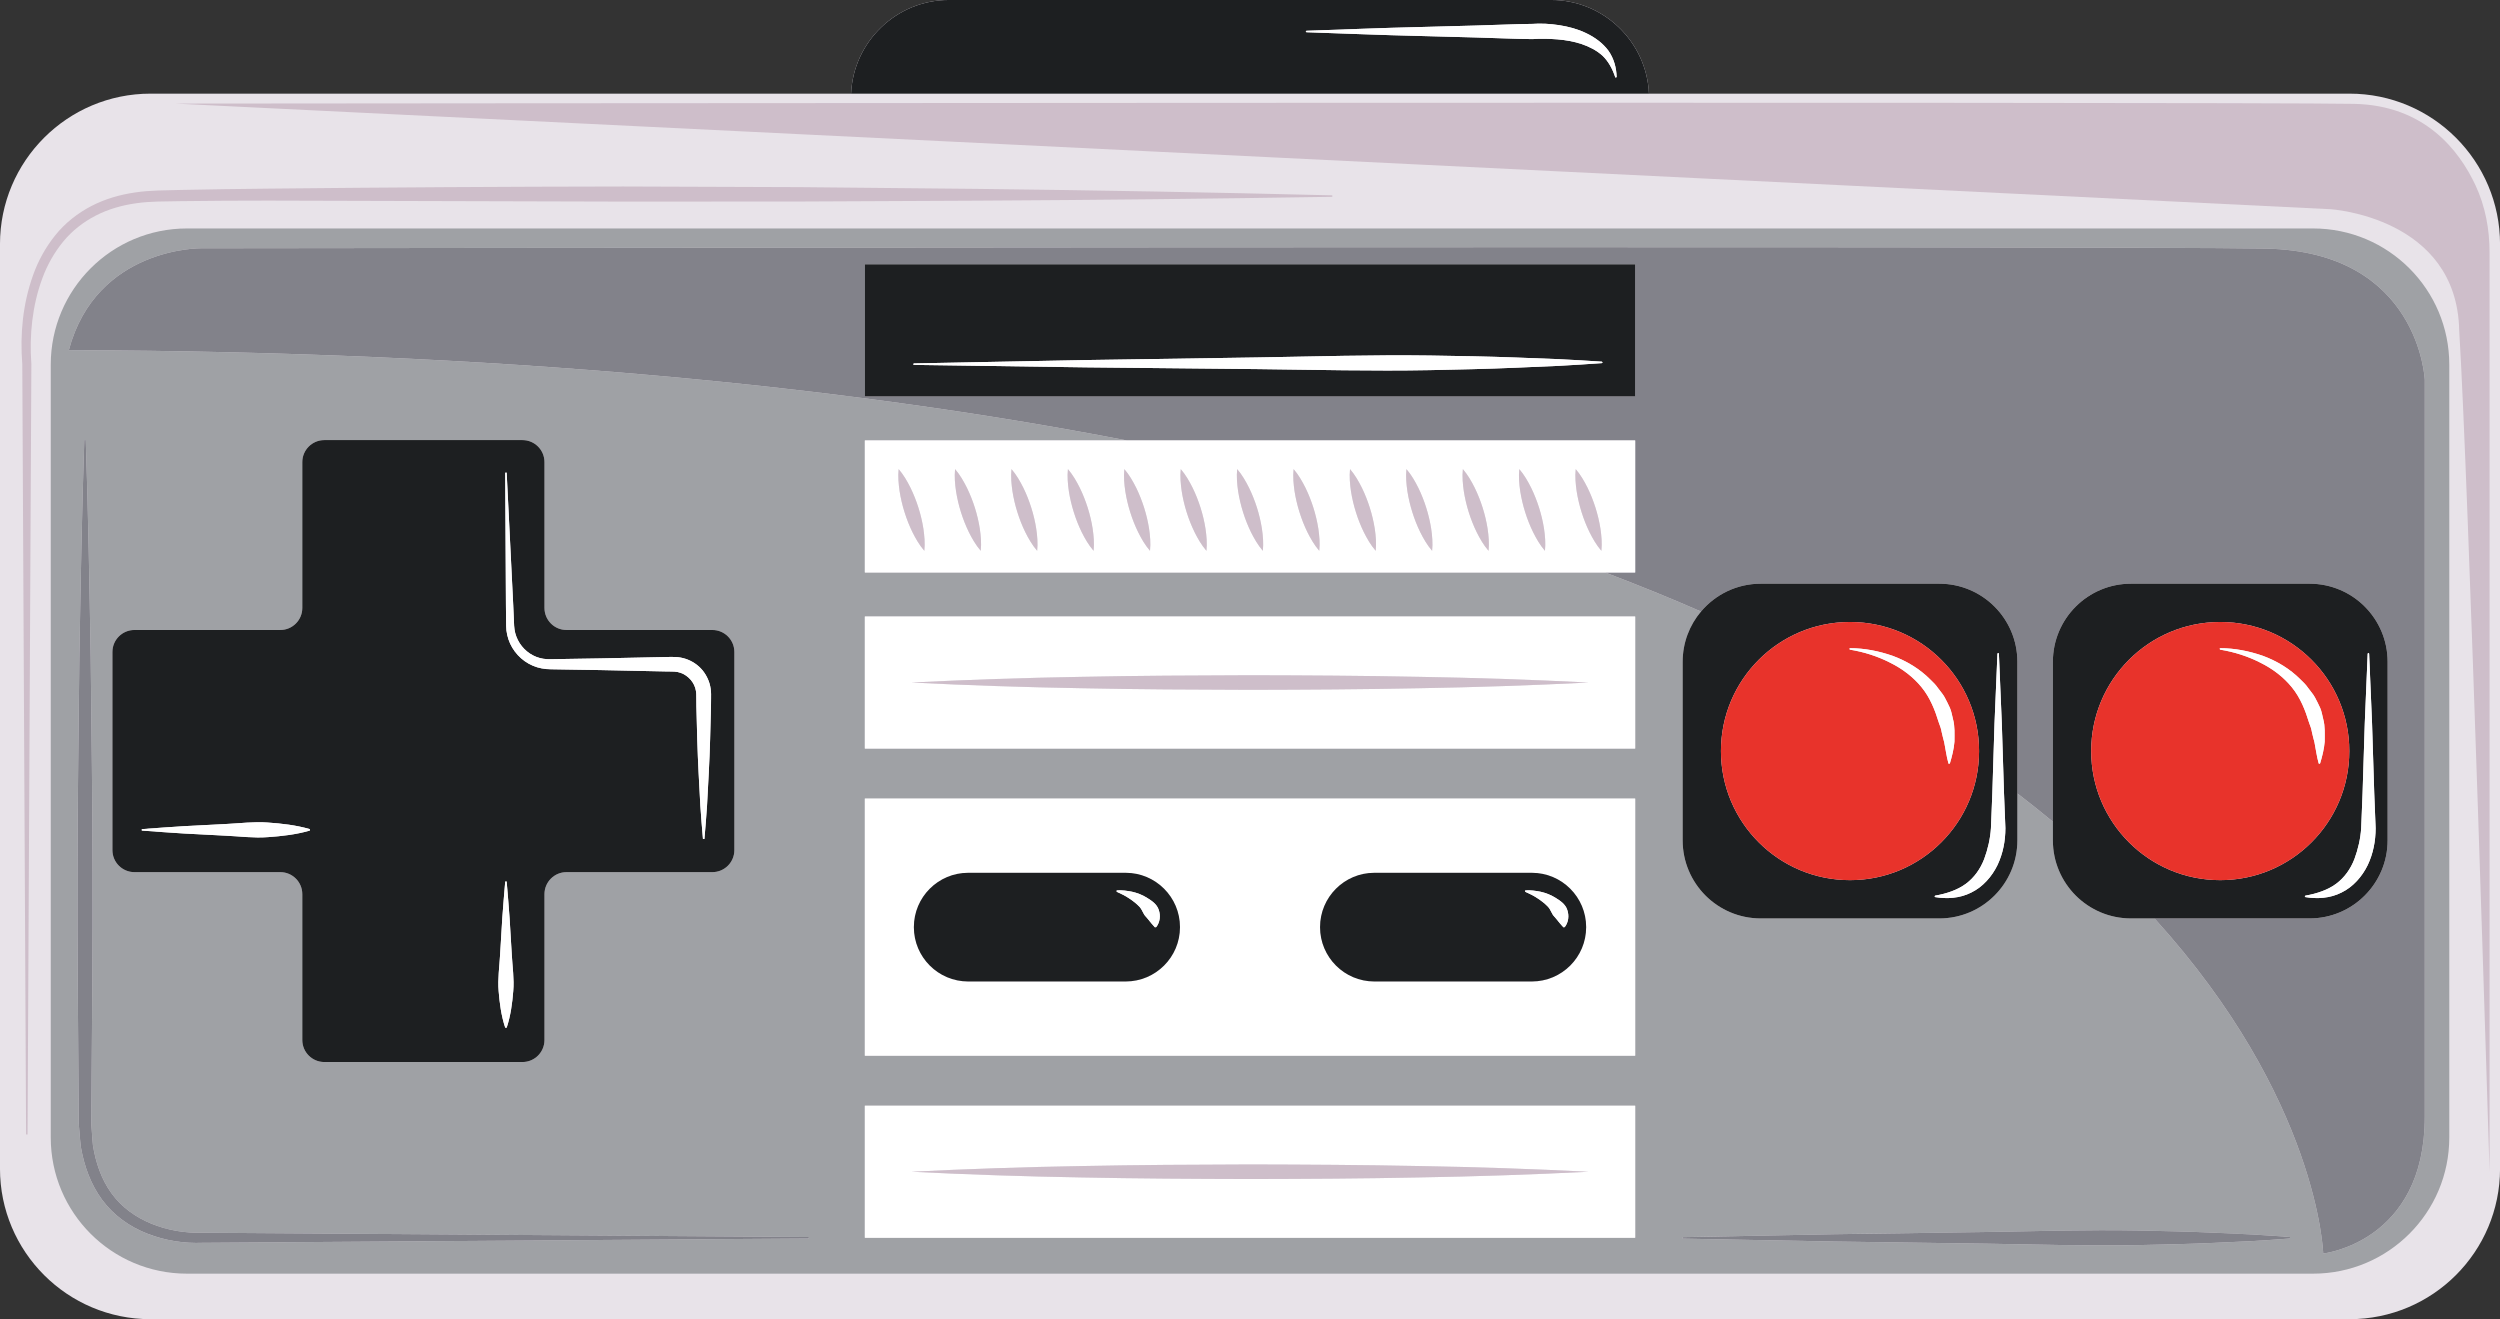
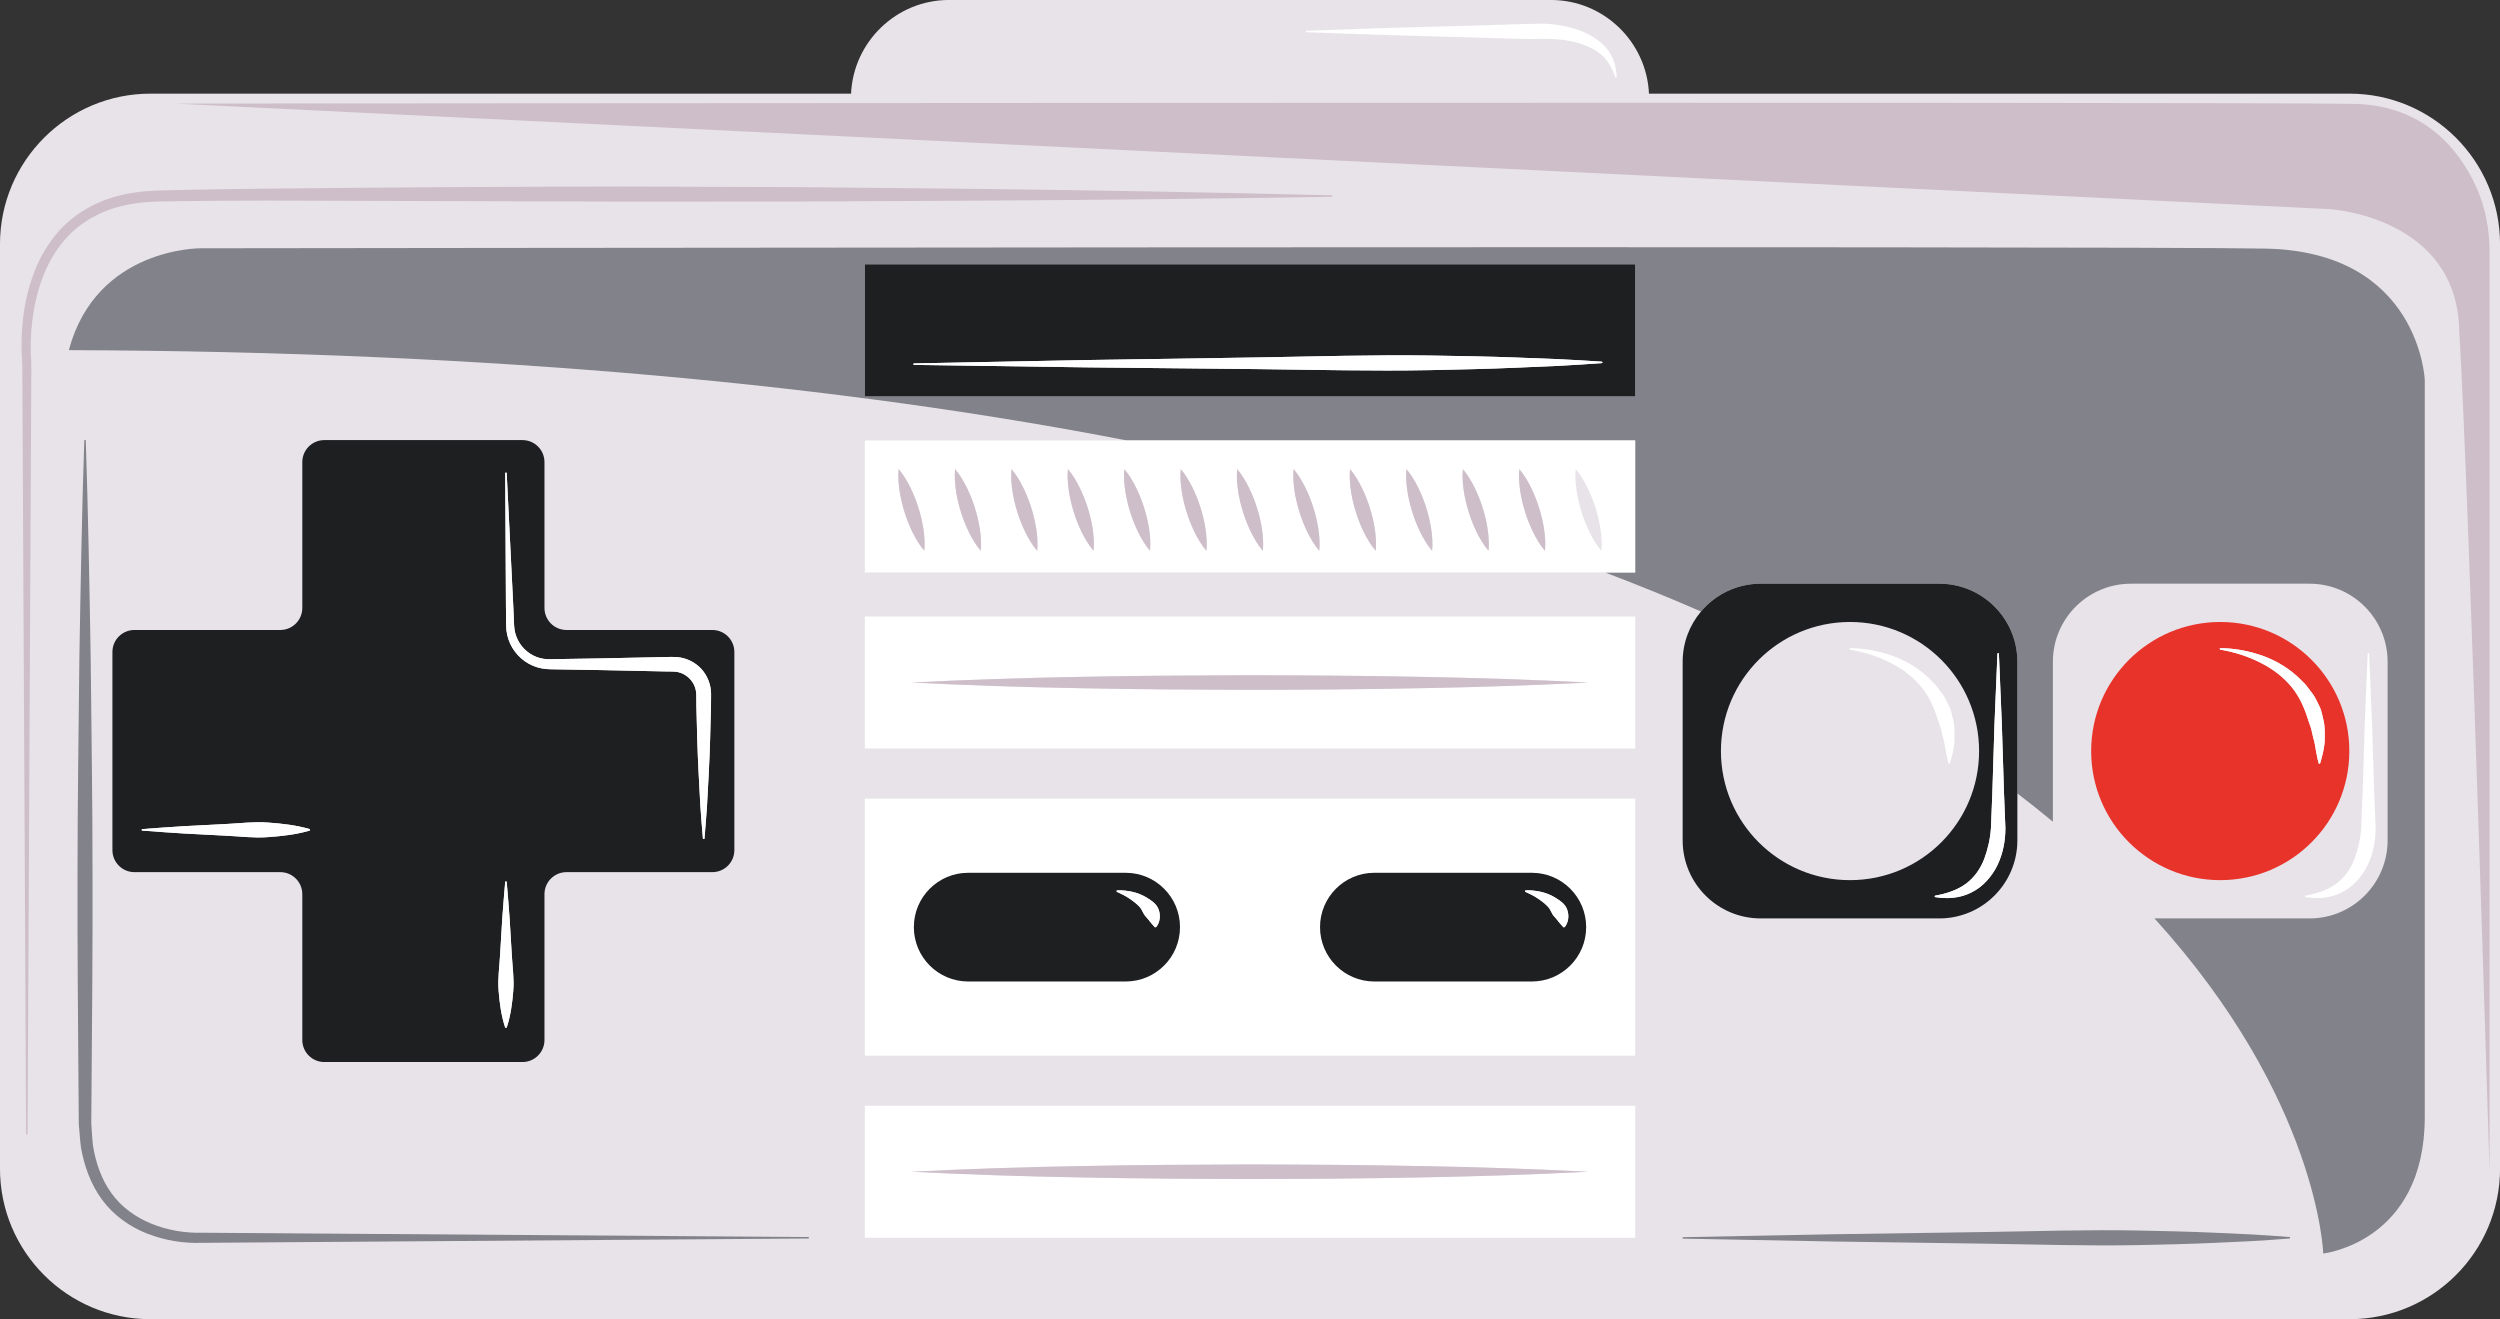
<svg xmlns="http://www.w3.org/2000/svg" height="901.5" preserveAspectRatio="xMidYMid meet" version="1.0" viewBox="206.4 609.9 1708.5 901.5" width="1708.5" zoomAndPan="magnify">
  <rect x="206.4" y="609.9" width="1708.5" height="901.5" fill="#333333" stroke="none" />
  <g>
    <g id="change1_1">
      <path d="M 1812.039 673.898 L 1333.301 673.898 C 1331.711 638.441 1302.289 609.891 1266.449 609.891 L 854.867 609.891 C 819.023 609.891 789.605 638.441 788.02 673.898 L 309.281 673.898 C 252.453 673.898 206.387 719.969 206.387 776.801 L 206.387 1408.531 C 206.387 1465.359 252.453 1511.43 309.281 1511.43 L 1812.039 1511.43 C 1868.871 1511.43 1914.93 1465.359 1914.93 1408.531 L 1914.93 776.801 C 1914.93 719.969 1868.871 673.898 1812.039 673.898" fill="#e8e3e9" />
    </g>
    <g id="change2_1">
-       <path d="M 1310.73 662.98 L 1310.238 662.641 L 1310.23 662.602 C 1308.32 656.879 1305.578 651.84 1301.59 648 C 1297.469 644.301 1292.551 641.789 1287.309 640.012 C 1282.059 638.25 1276.469 637.27 1270.809 636.809 C 1265.219 636.359 1259.289 636.23 1253.922 636.602 L 1253.719 636.609 L 1253.449 636.621 C 1240.602 636.48 1227.738 635.828 1214.891 635.5 L 1176.328 634.469 C 1150.629 633.898 1124.922 632.77 1099.219 631.93 L 1098.73 631.41 L 1099.219 630.93 C 1124.922 630.09 1150.629 628.961 1176.328 628.391 L 1214.891 627.359 C 1227.738 627.031 1240.602 626.379 1253.449 626.23 L 1252.98 626.262 C 1259.578 625.789 1265.699 626.129 1272.012 627.109 C 1278.25 628.102 1284.488 629.699 1290.34 632.539 C 1296.16 635.309 1301.672 639.25 1305.59 644.539 C 1309.41 649.961 1311.07 656.371 1311.211 662.469 Z M 1266.449 609.891 L 854.867 609.891 C 819.023 609.891 789.605 638.441 788.02 673.898 L 1333.301 673.898 C 1331.711 638.441 1302.289 609.891 1266.449 609.891" fill="#1d1f21" />
-     </g>
+       </g>
    <g id="change3_1">
-       <path d="M 1863.488 1373.238 C 1863.488 1458.871 1794.09 1466.559 1794.09 1466.559 C 1794.09 1466.559 1791 1361.211 1678.789 1237.551 L 1662.699 1237.551 C 1633.23 1237.551 1609.34 1213.66 1609.34 1184.191 L 1609.34 1171.469 C 1601.578 1165.031 1593.512 1158.578 1585.07 1152.129 L 1585.07 1184.191 C 1585.07 1213.66 1561.18 1237.551 1531.711 1237.551 L 1409.68 1237.551 C 1380.211 1237.551 1356.328 1213.66 1356.328 1184.191 L 1356.328 1062.16 C 1356.328 1049.07 1361.059 1037.09 1368.879 1027.809 C 1348.07 1018.719 1326.25 1009.809 1303.34 1001.141 L 797.438 1001.141 L 797.438 910.891 L 976.391 910.891 C 784.133 873.59 546.723 850.109 253.445 849.191 C 272.191 778.852 343.578 779.578 343.578 779.578 C 343.578 779.578 1649.32 777.801 1754.609 779.789 C 1859.898 781.781 1863.488 869.52 1863.488 869.52 C 1863.488 869.52 1863.488 1287.602 1863.488 1373.238 Z M 1771.359 1456.289 C 1762.711 1457.059 1754.07 1457.469 1745.422 1458.078 L 1719.48 1459.281 C 1702.191 1460.078 1684.898 1460.441 1667.602 1460.809 C 1633.012 1461.469 1598.43 1460.359 1563.84 1459.828 L 1460.078 1458.359 L 1356.328 1456.379 L 1356.32 1455.391 L 1460.078 1453.371 L 1563.84 1451.852 C 1598.43 1451.301 1633.012 1450.18 1667.602 1450.828 C 1684.891 1451.18 1702.191 1451.539 1719.48 1452.328 L 1745.422 1453.52 C 1754.07 1454.121 1762.711 1454.531 1771.359 1455.289 Z M 1323.879 1121.469 L 797.438 1121.469 L 797.438 1031.219 L 1323.879 1031.219 Z M 1323.879 1331.359 L 797.438 1331.359 L 797.438 1155.648 L 1323.879 1155.648 Z M 1323.879 1455.789 L 797.438 1455.789 L 797.438 1365.539 L 1323.879 1365.539 Z M 593.539 1040.43 L 693.215 1040.43 C 701.523 1040.43 708.262 1047.16 708.262 1055.469 L 708.262 1190.879 C 708.262 1199.191 701.523 1205.922 693.215 1205.922 L 593.539 1205.922 C 585.23 1205.922 578.492 1212.66 578.492 1220.969 L 578.492 1320.641 C 578.492 1328.949 571.758 1335.691 563.449 1335.691 L 428.039 1335.691 C 419.73 1335.691 412.992 1328.949 412.992 1320.641 L 412.992 1220.969 C 412.992 1212.66 406.258 1205.922 397.949 1205.922 L 298.273 1205.922 C 289.965 1205.922 283.23 1199.191 283.23 1190.879 L 283.23 1055.469 C 283.23 1047.16 289.965 1040.43 298.273 1040.43 L 397.949 1040.43 C 406.258 1040.43 412.992 1033.691 412.992 1025.379 L 412.992 925.711 C 412.992 917.398 419.73 910.66 428.039 910.66 L 563.449 910.66 C 571.758 910.66 578.492 917.398 578.492 925.711 L 578.492 1025.379 C 578.492 1033.691 585.23 1040.43 593.539 1040.43 Z M 759.152 1456.289 L 344.867 1459.25 L 345.133 1459.238 C 331.992 1459.781 319.309 1457.719 307.172 1453.012 C 295.129 1448.352 283.977 1440.461 276.191 1429.828 C 268.355 1419.238 263.949 1406.648 261.703 1393.969 C 261.242 1390.789 261.09 1387.59 260.777 1384.398 C 260.523 1381.211 260.133 1377.961 260.219 1374.91 L 260.078 1356.352 C 259.727 1306.828 259.227 1257.309 259.383 1207.781 C 259.355 1158.262 260.184 1108.73 260.645 1059.211 C 261.488 1009.68 262.355 960.16 264.012 910.66 L 265.008 910.66 C 266.66 960.18 267.527 1009.68 268.371 1059.18 C 268.836 1108.691 269.664 1158.18 269.637 1207.68 C 269.793 1257.18 269.293 1306.68 268.938 1356.191 L 268.801 1374.75 C 268.672 1377.898 269.012 1380.82 269.199 1383.801 C 269.453 1386.77 269.535 1389.77 269.91 1392.711 C 271.816 1404.398 275.641 1415.75 282.461 1425.199 C 296.047 1444.301 321.293 1453 344.605 1452.352 L 344.867 1452.34 L 759.152 1455.289 Z M 1787.16 766.031 L 334.156 766.031 C 282.754 766.031 241.082 807.699 241.082 859.109 L 241.082 1387.25 C 241.082 1438.648 282.754 1480.32 334.156 1480.32 L 1787.16 1480.32 C 1838.57 1480.32 1880.238 1438.648 1880.238 1387.25 L 1880.238 859.109 C 1880.238 807.699 1838.57 766.031 1787.16 766.031" fill="#9fa1a5" />
-     </g>
+       </g>
    <g id="change4_1">
      <path d="M 1323.879 880.809 L 797.438 880.809 L 797.438 790.559 L 1323.879 790.559 Z M 1754.609 779.789 C 1649.32 777.801 343.578 779.578 343.578 779.578 C 343.578 779.578 272.191 778.852 253.445 849.191 C 546.723 850.109 784.133 873.59 976.391 910.891 L 1323.879 910.891 L 1323.879 1001.141 L 1303.34 1001.141 C 1326.25 1009.809 1348.07 1018.719 1368.879 1027.809 C 1378.672 1016.199 1393.301 1008.801 1409.68 1008.801 L 1531.711 1008.801 C 1561.18 1008.801 1585.07 1032.691 1585.07 1062.16 L 1585.07 1152.129 C 1593.512 1158.578 1601.578 1165.031 1609.34 1171.469 L 1609.34 1062.16 C 1609.34 1032.691 1633.23 1008.801 1662.699 1008.801 L 1784.738 1008.801 C 1814.199 1008.801 1838.09 1032.691 1838.09 1062.16 L 1838.09 1184.191 C 1838.09 1213.66 1814.199 1237.551 1784.738 1237.551 L 1678.789 1237.551 C 1791 1361.211 1794.09 1466.559 1794.09 1466.559 C 1794.09 1466.559 1863.488 1458.871 1863.488 1373.238 C 1863.488 1287.602 1863.488 869.52 1863.488 869.52 C 1863.488 869.52 1859.898 781.781 1754.609 779.789" fill="#82828a" />
    </g>
    <g id="change2_2">
      <path d="M 830.938 858.262 L 948.484 855.961 L 1066.031 854.172 C 1105.219 853.531 1144.398 852.32 1183.578 852.871 C 1203.18 853.18 1222.77 853.488 1242.359 854.23 L 1271.75 855.359 C 1281.551 855.93 1291.352 856.32 1301.148 857.059 L 1301.609 857.602 L 1301.148 858.059 C 1291.359 858.852 1281.559 859.289 1271.77 859.91 L 1242.379 861.191 C 1222.789 862.031 1203.199 862.441 1183.609 862.852 C 1144.43 863.602 1105.238 862.59 1066.051 862.148 L 948.496 860.949 L 830.938 859.262 L 830.449 858.75 Z M 797.438 880.809 L 1323.879 880.809 L 1323.879 790.559 L 797.438 790.559 L 797.438 880.809" fill="#1d1f21" />
    </g>
    <g id="change5_1">
      <path d="M 1300.781 986.328 C 1297.328 982.301 1294.871 977.961 1292.66 973.539 C 1290.488 969.109 1288.711 964.559 1287.25 959.898 C 1285.789 955.25 1284.66 950.5 1283.891 945.621 C 1283.191 940.73 1282.719 935.77 1283.238 930.488 C 1286.68 934.52 1289.129 938.859 1291.352 943.281 C 1293.512 947.711 1295.301 952.262 1296.77 956.91 C 1298.238 961.559 1299.371 966.32 1300.141 971.191 C 1300.852 976.078 1301.32 981.051 1300.781 986.328 Z M 1262.219 986.328 C 1258.77 982.301 1256.309 977.961 1254.102 973.539 C 1251.941 969.109 1250.148 964.559 1248.691 959.898 C 1247.238 955.25 1246.102 950.5 1245.328 945.621 C 1244.629 940.73 1244.16 935.77 1244.68 930.488 C 1248.121 934.52 1250.57 938.859 1252.789 943.281 C 1254.949 947.711 1256.738 952.262 1258.211 956.91 C 1259.68 961.559 1260.82 966.32 1261.578 971.191 C 1262.289 976.078 1262.762 981.051 1262.219 986.328 Z M 1223.672 986.328 C 1220.211 982.301 1217.75 977.961 1215.539 973.539 C 1213.379 969.109 1211.59 964.559 1210.129 959.898 C 1208.68 955.25 1207.539 950.5 1206.781 945.621 C 1206.07 940.73 1205.602 935.77 1206.121 930.488 C 1209.559 934.52 1212.012 938.859 1214.23 943.281 C 1216.391 947.711 1218.18 952.262 1219.648 956.91 C 1221.121 961.559 1222.262 966.32 1223.02 971.191 C 1223.73 976.078 1224.199 981.051 1223.672 986.328 Z M 1185.109 986.328 C 1181.648 982.301 1179.191 977.961 1176.98 973.539 C 1174.82 969.109 1173.031 964.559 1171.578 959.898 C 1170.121 955.25 1168.98 950.5 1168.219 945.621 C 1167.52 940.73 1167.039 935.77 1167.559 930.488 C 1171 934.52 1173.461 938.859 1175.68 943.281 C 1177.84 947.711 1179.629 952.262 1181.09 956.91 C 1182.559 961.559 1183.699 966.32 1184.461 971.191 C 1185.172 976.078 1185.641 981.051 1185.109 986.328 Z M 1146.551 986.328 C 1143.09 982.301 1140.641 977.961 1138.422 973.539 C 1136.262 969.109 1134.469 964.559 1133.02 959.898 C 1131.559 955.25 1130.422 950.5 1129.66 945.621 C 1128.961 940.73 1128.48 935.77 1129 930.488 C 1132.449 934.52 1134.898 938.859 1137.121 943.281 C 1139.281 947.711 1141.07 952.262 1142.531 956.91 C 1144 961.559 1145.141 966.32 1145.91 971.191 C 1146.621 976.078 1147.078 981.051 1146.551 986.328 Z M 1107.988 986.328 C 1104.539 982.301 1102.078 977.961 1099.859 973.539 C 1097.699 969.109 1095.922 964.559 1094.461 959.898 C 1093 955.25 1091.871 950.5 1091.102 945.621 C 1090.398 940.73 1089.922 935.77 1090.449 930.488 C 1093.891 934.52 1096.34 938.859 1098.559 943.281 C 1100.719 947.711 1102.512 952.262 1103.98 956.91 C 1105.449 961.559 1106.578 966.32 1107.352 971.191 C 1108.059 976.078 1108.531 981.051 1107.988 986.328 Z M 1069.43 986.328 C 1065.98 982.301 1063.52 977.961 1061.301 973.539 C 1059.141 969.109 1057.359 964.559 1055.898 959.898 C 1054.449 955.25 1053.309 950.5 1052.539 945.621 C 1051.84 940.73 1051.371 935.77 1051.879 930.488 C 1055.328 934.52 1057.781 938.859 1060 943.281 C 1062.16 947.711 1063.949 952.262 1065.422 956.91 C 1066.891 961.559 1068.02 966.32 1068.789 971.191 C 1069.5 976.078 1069.961 981.051 1069.43 986.328 Z M 1030.879 986.328 C 1027.422 982.301 1024.961 977.961 1022.75 973.539 C 1020.59 969.109 1018.801 964.559 1017.34 959.898 C 1015.891 955.25 1014.75 950.5 1013.988 945.621 C 1013.281 940.73 1012.809 935.77 1013.328 930.488 C 1016.77 934.52 1019.219 938.859 1021.441 943.281 C 1023.609 947.711 1025.391 952.262 1026.859 956.91 C 1028.328 961.559 1029.469 966.32 1030.23 971.191 C 1030.941 976.078 1031.41 981.051 1030.879 986.328 Z M 992.316 986.328 C 988.863 982.301 986.402 977.961 984.188 973.539 C 982.027 969.109 980.242 964.559 978.785 959.898 C 977.328 955.25 976.191 950.5 975.43 945.621 C 974.723 940.73 974.25 935.77 974.77 930.488 C 978.215 934.52 980.664 938.859 982.887 943.281 C 985.047 947.711 986.832 952.262 988.301 956.91 C 989.77 961.559 990.906 966.32 991.676 971.191 C 992.383 976.078 992.852 981.051 992.316 986.328 Z M 953.762 986.328 C 950.305 982.301 947.848 977.961 945.629 973.539 C 943.469 969.109 941.684 964.559 940.227 959.898 C 938.77 955.25 937.633 950.5 936.867 945.621 C 936.164 940.73 935.691 935.77 936.211 930.488 C 939.656 934.52 942.105 938.859 944.328 943.281 C 946.488 947.711 948.273 952.262 949.746 956.91 C 951.215 961.559 952.352 966.32 953.117 971.191 C 953.82 976.078 954.289 981.051 953.762 986.328 Z M 915.199 986.328 C 911.746 982.301 909.285 977.961 907.07 973.539 C 904.91 969.109 903.125 964.559 901.668 959.898 C 900.215 955.25 899.074 950.5 898.312 945.621 C 897.609 940.73 897.133 935.77 897.652 930.488 C 901.098 934.52 903.547 938.859 905.77 943.281 C 907.93 947.711 909.719 952.262 911.184 956.91 C 912.656 961.559 913.789 966.32 914.555 971.191 C 915.266 976.078 915.73 981.051 915.199 986.328 Z M 876.645 986.328 C 873.188 982.301 870.73 977.961 868.512 973.539 C 866.355 969.109 864.566 964.559 863.109 959.898 C 861.652 955.25 860.52 950.5 859.754 945.621 C 859.051 940.73 858.574 935.77 859.094 930.488 C 862.539 934.52 864.988 938.859 867.211 943.281 C 869.371 947.711 871.156 952.262 872.629 956.91 C 874.098 961.559 875.234 966.32 875.996 971.191 C 876.707 976.078 877.176 981.051 876.645 986.328 Z M 838.086 986.328 C 834.629 982.301 832.172 977.961 829.953 973.539 C 827.797 969.109 826.008 964.559 824.551 959.898 C 823.094 955.25 821.957 950.5 821.195 945.621 C 820.492 940.73 820.016 935.77 820.535 930.488 C 823.98 934.52 826.434 938.859 828.652 943.281 C 830.812 947.711 832.602 952.262 834.07 956.91 C 835.539 961.559 836.676 966.32 837.441 971.191 C 838.148 976.078 838.617 981.051 838.086 986.328 Z M 1323.879 910.891 L 797.438 910.891 L 797.438 1001.141 L 1323.879 1001.141 L 1323.879 910.891" fill="#fff" />
    </g>
    <g id="change5_2">
      <path d="M 944.984 1072.461 C 983.547 1071.672 1022.102 1071.461 1060.66 1071.359 C 1099.219 1071.441 1137.781 1071.66 1176.328 1072.449 C 1214.891 1073.102 1253.449 1074.398 1292.012 1076.34 C 1253.449 1078.281 1214.891 1079.578 1176.328 1080.238 C 1137.781 1081.031 1099.219 1081.238 1060.66 1081.328 C 1022.102 1081.23 983.547 1081.02 944.984 1080.219 C 906.43 1079.559 867.867 1078.27 829.309 1076.34 C 867.867 1074.41 906.43 1073.121 944.984 1072.461 Z M 797.438 1121.469 L 1323.879 1121.469 L 1323.879 1031.219 L 797.438 1031.219 L 797.438 1121.469" fill="#fff" />
    </g>
    <g id="change5_3">
      <path d="M 944.984 1406.789 C 983.547 1406 1022.102 1405.781 1060.66 1405.68 C 1099.219 1405.77 1137.781 1405.98 1176.328 1406.77 C 1214.891 1407.43 1253.449 1408.73 1292.012 1410.672 C 1253.449 1412.609 1214.891 1413.91 1176.328 1414.559 C 1137.781 1415.352 1099.219 1415.57 1060.66 1415.648 C 1022.102 1415.551 983.547 1415.34 944.984 1414.551 C 906.43 1413.891 867.867 1412.602 829.309 1410.672 C 867.867 1408.738 906.43 1407.449 944.984 1406.789 Z M 797.438 1455.789 L 1323.879 1455.789 L 1323.879 1365.539 L 797.438 1365.539 L 797.438 1455.789" fill="#fff" />
    </g>
    <g id="change5_4">
      <path d="M 868.07 1206.371 L 975.668 1206.371 C 996.176 1206.371 1012.801 1223 1012.801 1243.5 C 1012.801 1264.012 996.176 1280.641 975.668 1280.641 L 868.07 1280.641 C 847.566 1280.641 830.938 1264.012 830.938 1243.5 C 830.938 1223 847.566 1206.371 868.07 1206.371 Z M 1145.648 1206.371 L 1253.25 1206.371 C 1273.762 1206.371 1290.379 1223 1290.379 1243.5 C 1290.379 1264.012 1273.762 1280.641 1253.25 1280.641 L 1145.648 1280.641 C 1125.141 1280.641 1108.52 1264.012 1108.52 1243.5 C 1108.52 1223 1125.141 1206.371 1145.648 1206.371 Z M 797.438 1331.359 L 1323.879 1331.359 L 1323.879 1155.648 L 797.438 1155.648 L 797.438 1331.359" fill="#fff" />
    </g>
    <g id="change2_3">
      <path d="M 969.801 1218.398 C 973.246 1218.172 976.637 1218.641 980.098 1219.328 C 983.52 1220.121 986.93 1221.379 990.133 1223.379 C 993.258 1225.328 997.051 1227.711 998.312 1231.781 C 999.664 1235.711 999.141 1240.172 996.551 1243.5 L 995.668 1243.621 L 995.598 1243.551 L 995.551 1243.5 C 992.602 1240.34 991.176 1238.148 989.391 1236.25 C 987.648 1234.5 987.129 1231.789 985.156 1229.621 C 983.207 1227.559 980.816 1225.66 978.195 1223.941 C 975.59 1222.16 972.672 1220.699 969.66 1219.379 L 969.629 1219.371 L 969.367 1218.699 Z M 868.07 1280.641 L 975.668 1280.641 C 996.176 1280.641 1012.801 1264.012 1012.801 1243.5 C 1012.801 1223 996.176 1206.371 975.668 1206.371 L 868.07 1206.371 C 847.566 1206.371 830.938 1223 830.938 1243.5 C 830.938 1264.012 847.566 1280.641 868.07 1280.641" fill="#1d1f21" />
    </g>
    <g id="change2_4">
      <path d="M 1248.98 1218.398 C 1252.43 1218.172 1255.82 1218.641 1259.27 1219.328 C 1262.699 1220.121 1266.109 1221.379 1269.309 1223.379 C 1272.441 1225.328 1276.23 1227.711 1277.488 1231.781 C 1278.84 1235.711 1278.32 1240.172 1275.73 1243.5 L 1274.84 1243.621 L 1274.77 1243.551 L 1274.73 1243.5 C 1271.781 1240.34 1270.352 1238.148 1268.57 1236.25 C 1266.828 1234.5 1266.309 1231.789 1264.34 1229.621 C 1262.379 1227.559 1259.988 1225.66 1257.371 1223.941 C 1254.77 1222.16 1251.852 1220.699 1248.84 1219.379 L 1248.809 1219.371 L 1248.551 1218.699 Z M 1145.648 1280.641 L 1253.25 1280.641 C 1273.762 1280.641 1290.379 1264.012 1290.379 1243.5 C 1290.379 1223 1273.762 1206.371 1253.25 1206.371 L 1145.648 1206.371 C 1125.141 1206.371 1108.52 1223 1108.52 1243.5 C 1108.52 1264.012 1125.141 1280.641 1145.648 1280.641" fill="#1d1f21" />
    </g>
    <g id="change2_5">
      <path d="M 582.793 1060.41 L 594.113 1060.219 L 616.75 1059.852 L 662.027 1058.898 C 664.023 1058.898 665.551 1058.789 667.938 1058.891 C 670.273 1058.949 672.605 1059.41 674.848 1060.121 C 679.324 1061.57 683.398 1064.27 686.434 1067.891 C 689.41 1071.539 691.453 1075.988 692.074 1080.66 C 692.285 1081.82 692.301 1082.988 692.348 1084.172 L 692.34 1087.059 L 692.289 1092.719 C 691.93 1107.809 691.566 1122.898 690.777 1138 L 689.574 1160.641 C 688.977 1168.18 688.566 1175.73 687.801 1183.27 L 686.801 1183.27 C 686.035 1175.73 685.625 1168.18 685.023 1160.641 L 683.82 1138 C 683.031 1122.898 682.672 1107.809 682.312 1092.719 L 682.266 1087.059 L 682.227 1084.301 C 682.164 1083.578 682.172 1082.871 682.016 1082.172 C 681.602 1079.352 680.309 1076.719 678.492 1074.559 C 676.645 1072.422 674.305 1070.672 671.609 1069.75 C 670.266 1069.289 668.871 1068.949 667.434 1068.891 C 666.055 1068.781 663.801 1068.82 662.027 1068.781 L 616.75 1067.828 L 594.113 1067.461 L 582.793 1067.27 C 578.766 1067.262 574.352 1066.512 570.504 1064.828 C 562.699 1061.512 556.543 1054.801 553.879 1046.871 C 553.203 1044.891 552.777 1042.84 552.5 1040.781 C 552.316 1038.641 552.27 1036.68 552.273 1034.852 L 552.152 1023.531 L 551.664 932.949 L 552.66 932.922 L 557.141 1023.391 L 557.637 1034.699 C 557.719 1038.648 558.027 1041.691 559.285 1044.949 C 561.648 1051.27 566.766 1056.441 572.965 1058.828 C 576.109 1060.039 579.281 1060.5 582.793 1060.41 Z M 557.152 1287.25 C 556.48 1295.57 555.414 1303.898 552.66 1312.219 L 551.664 1312.219 C 548.91 1303.898 547.848 1295.57 547.172 1287.25 C 546.441 1278.93 547.738 1270.609 548.172 1262.289 L 549.668 1237.32 C 550.34 1229 550.867 1220.68 551.664 1212.359 L 552.66 1212.359 C 553.457 1220.68 553.984 1229 554.656 1237.32 L 556.156 1262.289 C 556.59 1270.609 557.887 1278.93 557.152 1287.25 Z M 418.156 1177.512 C 408.59 1180.27 399.016 1181.328 389.445 1182 C 379.871 1182.738 370.301 1181.441 360.73 1181.012 L 332.012 1179.512 C 322.441 1178.84 312.871 1178.309 303.301 1177.512 L 303.301 1176.52 C 312.871 1175.719 322.441 1175.191 332.012 1174.52 L 360.73 1173.031 C 370.301 1172.59 379.871 1171.301 389.445 1172.031 C 399.016 1172.699 408.59 1173.77 418.156 1176.52 Z M 563.449 910.66 L 428.039 910.66 C 419.73 910.66 412.992 917.398 412.992 925.711 L 412.992 1025.379 C 412.992 1033.691 406.258 1040.43 397.949 1040.43 L 298.273 1040.43 C 289.965 1040.43 283.23 1047.16 283.23 1055.469 L 283.23 1190.879 C 283.23 1199.191 289.965 1205.922 298.273 1205.922 L 397.949 1205.922 C 406.258 1205.922 412.992 1212.66 412.992 1220.969 L 412.992 1320.641 C 412.992 1328.949 419.73 1335.691 428.039 1335.691 L 563.449 1335.691 C 571.758 1335.691 578.492 1328.949 578.492 1320.641 L 578.492 1220.969 C 578.492 1212.66 585.23 1205.922 593.539 1205.922 L 693.215 1205.922 C 701.523 1205.922 708.262 1199.191 708.262 1190.879 L 708.262 1055.469 C 708.262 1047.16 701.523 1040.43 693.215 1040.43 L 593.539 1040.43 C 585.23 1040.43 578.492 1033.691 578.492 1025.379 L 578.492 925.711 C 578.492 917.398 571.758 910.66 563.449 910.66" fill="#1d1f21" />
    </g>
    <g id="change2_6">
      <path d="M 1571.512 1201.039 C 1567.711 1208.871 1561.5 1216.02 1553.539 1219.871 C 1545.641 1223.879 1536.809 1224.301 1528.871 1222.98 L 1528.449 1222.398 L 1528.879 1221.98 C 1536.789 1220.602 1544.141 1218.129 1549.91 1213.859 C 1555.66 1209.578 1559.789 1203.691 1562.379 1197.012 C 1564.859 1190.34 1566.578 1182.949 1567.012 1175.801 L 1567.961 1152.02 L 1569.449 1104.289 L 1571.449 1056.57 L 1571.969 1056.09 L 1572.449 1056.57 L 1574.441 1104.281 L 1575.941 1151.969 L 1576.891 1175.891 C 1576.871 1184.629 1575.262 1193.07 1571.512 1201.039 Z M 1382.48 1123.18 C 1382.48 1074.449 1421.98 1034.961 1470.699 1034.961 C 1519.422 1034.961 1558.91 1074.449 1558.91 1123.18 C 1558.91 1171.898 1519.422 1211.391 1470.699 1211.391 C 1421.98 1211.391 1382.48 1171.898 1382.48 1123.18 Z M 1531.711 1008.801 L 1409.68 1008.801 C 1393.301 1008.801 1378.672 1016.199 1368.879 1027.809 C 1361.059 1037.09 1356.328 1049.07 1356.328 1062.16 L 1356.328 1184.191 C 1356.328 1213.66 1380.211 1237.551 1409.68 1237.551 L 1531.711 1237.551 C 1561.18 1237.551 1585.07 1213.66 1585.07 1184.191 L 1585.07 1062.16 C 1585.07 1032.691 1561.18 1008.801 1531.711 1008.801" fill="#1d1f21" />
    </g>
    <g id="change6_1">
-       <path d="M 1519.73 1079.711 C 1514.031 1072.621 1506.441 1066.879 1497.949 1062.699 C 1489.52 1058.398 1480.211 1055.422 1470.68 1053.879 L 1470.641 1053.871 L 1470.23 1053.301 L 1470.719 1052.879 C 1480.609 1052.859 1490.43 1054.828 1499.93 1058.121 C 1509.328 1061.609 1518.309 1066.949 1525.641 1074.352 C 1527.531 1076.148 1529.398 1077.988 1530.859 1080.18 C 1532.371 1082.309 1534.238 1084.27 1535.469 1086.602 C 1536.699 1088.922 1537.891 1091.289 1538.988 1093.699 C 1540.031 1096.129 1540.41 1098.75 1541.059 1101.289 C 1542.461 1106.379 1542.059 1111.641 1542.078 1116.719 C 1541.68 1121.809 1540.391 1126.809 1538.949 1131.59 L 1538.309 1131.93 L 1537.969 1131.59 L 1537.949 1131.512 C 1536.551 1126.551 1536.031 1121.789 1535.07 1117.172 C 1534.398 1114.879 1533.93 1112.609 1533.371 1110.359 C 1533.02 1108.078 1532.238 1105.93 1531.41 1103.809 C 1528.781 1095.23 1525.488 1086.828 1519.73 1079.711 Z M 1558.91 1123.18 C 1558.91 1074.449 1519.422 1034.961 1470.699 1034.961 C 1421.98 1034.961 1382.48 1074.449 1382.48 1123.18 C 1382.48 1171.898 1421.98 1211.391 1470.699 1211.391 C 1519.422 1211.391 1558.91 1171.898 1558.91 1123.18" fill="#e8332b" />
-     </g>
+       </g>
    <g id="change2_7">
-       <path d="M 1781.469 1222.398 L 1781.91 1221.98 C 1789.809 1220.602 1797.16 1218.129 1802.941 1213.859 C 1808.68 1209.578 1812.809 1203.691 1815.398 1197.012 C 1817.879 1190.34 1819.602 1182.949 1820.031 1175.801 L 1820.98 1152.02 L 1822.48 1104.289 L 1824.469 1056.57 L 1824.988 1056.09 L 1825.469 1056.57 L 1827.461 1104.281 L 1828.961 1151.969 L 1829.91 1175.891 C 1829.879 1184.629 1828.281 1193.07 1824.531 1201.039 C 1820.73 1208.871 1814.52 1216.02 1806.559 1219.871 C 1798.66 1223.879 1789.828 1224.301 1781.891 1222.98 Z M 1635.5 1123.18 C 1635.5 1074.449 1675 1034.961 1723.719 1034.961 C 1772.441 1034.961 1811.93 1074.449 1811.93 1123.18 C 1811.93 1171.898 1772.441 1211.391 1723.719 1211.391 C 1675 1211.391 1635.5 1171.898 1635.5 1123.18 Z M 1838.09 1184.191 L 1838.09 1062.16 C 1838.09 1032.691 1814.199 1008.801 1784.738 1008.801 L 1662.699 1008.801 C 1633.23 1008.801 1609.34 1032.691 1609.34 1062.16 L 1609.34 1184.191 C 1609.34 1213.66 1633.23 1237.551 1662.699 1237.551 L 1784.738 1237.551 C 1814.199 1237.551 1838.09 1213.66 1838.09 1184.191" fill="#1d1f21" />
-     </g>
+       </g>
    <g id="change6_2">
      <path d="M 1772.75 1079.711 C 1767.051 1072.621 1759.461 1066.879 1750.98 1062.699 C 1742.539 1058.398 1733.238 1055.422 1723.699 1053.879 L 1723.66 1053.871 L 1723.25 1053.301 L 1723.738 1052.879 C 1733.629 1052.859 1743.449 1054.828 1752.949 1058.121 C 1762.352 1061.609 1771.328 1066.949 1778.66 1074.352 C 1780.551 1076.148 1782.422 1077.988 1783.879 1080.18 C 1785.379 1082.309 1787.262 1084.27 1788.488 1086.602 C 1789.719 1088.922 1790.91 1091.289 1792.012 1093.699 C 1793.051 1096.129 1793.43 1098.75 1794.078 1101.289 C 1795.48 1106.379 1795.078 1111.641 1795.102 1116.719 C 1794.691 1121.809 1793.41 1126.809 1791.961 1131.59 L 1791.328 1131.93 L 1790.988 1131.59 L 1790.969 1131.512 C 1789.559 1126.551 1789.051 1121.789 1788.102 1117.172 C 1787.422 1114.879 1786.949 1112.609 1786.398 1110.359 C 1786.039 1108.078 1785.262 1105.93 1784.43 1103.809 C 1781.801 1095.23 1778.512 1086.828 1772.75 1079.711 Z M 1811.93 1123.18 C 1811.93 1074.449 1772.441 1034.961 1723.719 1034.961 C 1675 1034.961 1635.5 1074.449 1635.5 1123.18 C 1635.5 1171.898 1675 1211.391 1723.719 1211.391 C 1772.441 1211.391 1811.93 1171.898 1811.93 1123.18" fill="#e8332b" />
    </g>
    <g id="change4_2">
      <path d="M 344.605 1452.352 C 321.293 1453 296.047 1444.301 282.461 1425.199 C 275.641 1415.75 271.816 1404.398 269.91 1392.711 C 269.535 1389.77 269.453 1386.77 269.199 1383.801 C 269.012 1380.82 268.672 1377.898 268.801 1374.75 L 268.938 1356.191 C 269.293 1306.68 269.793 1257.18 269.637 1207.68 C 269.664 1158.18 268.836 1108.691 268.371 1059.18 C 267.527 1009.68 266.66 960.18 265.008 910.66 L 264.012 910.66 C 262.355 960.16 261.488 1009.68 260.645 1059.211 C 260.184 1108.73 259.355 1158.262 259.383 1207.781 C 259.227 1257.309 259.727 1306.828 260.078 1356.352 L 260.219 1374.91 C 260.133 1377.961 260.523 1381.211 260.777 1384.398 C 261.09 1387.59 261.242 1390.789 261.703 1393.969 C 263.949 1406.648 268.355 1419.238 276.191 1429.828 C 283.977 1440.461 295.129 1448.352 307.172 1453.012 C 319.309 1457.719 331.992 1459.781 345.133 1459.238 L 344.867 1459.25 L 759.152 1456.289 L 759.152 1455.289 L 344.867 1452.34 L 344.605 1452.352" fill="#82828a" />
    </g>
    <g id="change4_3">
      <path d="M 1719.48 1452.328 C 1702.191 1451.539 1684.891 1451.18 1667.602 1450.828 C 1633.012 1450.18 1598.43 1451.301 1563.84 1451.852 L 1460.078 1453.371 L 1356.32 1455.391 L 1356.328 1456.379 L 1460.078 1458.359 L 1563.84 1459.828 C 1598.43 1460.359 1633.012 1461.469 1667.602 1460.809 C 1684.898 1460.441 1702.191 1460.078 1719.48 1459.281 L 1745.422 1458.078 C 1754.07 1457.469 1762.711 1457.059 1771.359 1456.289 L 1771.359 1455.289 C 1762.711 1454.531 1754.07 1454.121 1745.422 1453.52 L 1719.48 1452.328" fill="#82828a" />
    </g>
    <g id="change7_1">
      <path d="M 1815.23 680.879 C 1735.461 679.289 326.031 680.691 326.031 680.691 L 1799.148 752.879 C 1799.148 752.879 1885.422 758.25 1887.02 835.68 C 1893.398 938.52 1907.762 1410.672 1907.762 1410.672 L 1907.762 782.27 C 1907.762 766.57 1904.859 750.879 1898.219 736.66 C 1886.922 712.422 1863.18 681.84 1815.23 680.879" fill="#cebeca" />
    </g>
    <g id="change7_2">
      <path d="M 834.07 956.91 C 832.602 952.262 830.812 947.711 828.652 943.281 C 826.434 938.859 823.98 934.52 820.535 930.488 C 820.016 935.77 820.492 940.73 821.195 945.621 C 821.957 950.5 823.094 955.25 824.551 959.898 C 826.008 964.559 827.797 969.109 829.953 973.539 C 832.172 977.961 834.629 982.301 838.086 986.328 C 838.617 981.051 838.148 976.078 837.441 971.191 C 836.676 966.32 835.539 961.559 834.07 956.91" fill="#cebeca" />
    </g>
    <g id="change7_3">
      <path d="M 872.629 956.91 C 871.156 952.262 869.371 947.711 867.211 943.281 C 864.988 938.859 862.539 934.52 859.094 930.488 C 858.574 935.77 859.051 940.73 859.754 945.621 C 860.52 950.5 861.652 955.25 863.109 959.898 C 864.566 964.559 866.355 969.109 868.512 973.539 C 870.73 977.961 873.188 982.301 876.645 986.328 C 877.176 981.051 876.707 976.078 875.996 971.191 C 875.234 966.32 874.098 961.559 872.629 956.91" fill="#cebeca" />
    </g>
    <g id="change7_4">
      <path d="M 911.184 956.91 C 909.719 952.262 907.93 947.711 905.77 943.281 C 903.547 938.859 901.098 934.52 897.652 930.488 C 897.133 935.77 897.609 940.73 898.312 945.621 C 899.074 950.5 900.215 955.25 901.668 959.898 C 903.125 964.559 904.91 969.109 907.07 973.539 C 909.285 977.961 911.746 982.301 915.199 986.328 C 915.73 981.051 915.266 976.078 914.555 971.191 C 913.789 966.32 912.656 961.559 911.184 956.91" fill="#cebeca" />
    </g>
    <g id="change7_5">
      <path d="M 949.746 956.91 C 948.273 952.262 946.488 947.711 944.328 943.281 C 942.105 938.859 939.656 934.52 936.211 930.488 C 935.691 935.77 936.164 940.73 936.867 945.621 C 937.633 950.5 938.77 955.25 940.227 959.898 C 941.684 964.559 943.469 969.109 945.629 973.539 C 947.848 977.961 950.305 982.301 953.762 986.328 C 954.289 981.051 953.82 976.078 953.117 971.191 C 952.352 966.32 951.215 961.559 949.746 956.91" fill="#cebeca" />
    </g>
    <g id="change7_6">
      <path d="M 988.301 956.91 C 986.832 952.262 985.047 947.711 982.887 943.281 C 980.664 938.859 978.215 934.52 974.77 930.488 C 974.25 935.77 974.723 940.73 975.43 945.621 C 976.191 950.5 977.328 955.25 978.785 959.898 C 980.242 964.559 982.027 969.109 984.188 973.539 C 986.402 977.961 988.863 982.301 992.316 986.328 C 992.852 981.051 992.383 976.078 991.676 971.191 C 990.906 966.32 989.77 961.559 988.301 956.91" fill="#cebeca" />
    </g>
    <g id="change7_7">
      <path d="M 1026.859 956.91 C 1025.391 952.262 1023.609 947.711 1021.441 943.281 C 1019.219 938.859 1016.77 934.52 1013.328 930.488 C 1012.809 935.77 1013.281 940.73 1013.988 945.621 C 1014.75 950.5 1015.891 955.25 1017.34 959.898 C 1018.801 964.559 1020.59 969.109 1022.75 973.539 C 1024.961 977.961 1027.422 982.301 1030.879 986.328 C 1031.41 981.051 1030.941 976.078 1030.23 971.191 C 1029.469 966.32 1028.328 961.559 1026.859 956.91" fill="#cebeca" />
    </g>
    <g id="change7_8">
      <path d="M 1065.422 956.91 C 1063.949 952.262 1062.16 947.711 1060 943.281 C 1057.781 938.859 1055.328 934.52 1051.879 930.488 C 1051.371 935.77 1051.84 940.73 1052.539 945.621 C 1053.309 950.5 1054.449 955.25 1055.898 959.898 C 1057.359 964.559 1059.141 969.109 1061.301 973.539 C 1063.52 977.961 1065.98 982.301 1069.43 986.328 C 1069.961 981.051 1069.5 976.078 1068.789 971.191 C 1068.02 966.32 1066.891 961.559 1065.422 956.91" fill="#cebeca" />
    </g>
    <g id="change7_9">
      <path d="M 1103.98 956.91 C 1102.512 952.262 1100.719 947.711 1098.559 943.281 C 1096.34 938.859 1093.891 934.52 1090.449 930.488 C 1089.922 935.77 1090.398 940.73 1091.102 945.621 C 1091.871 950.5 1093 955.25 1094.461 959.898 C 1095.922 964.559 1097.699 969.109 1099.859 973.539 C 1102.078 977.961 1104.539 982.301 1107.988 986.328 C 1108.531 981.051 1108.059 976.078 1107.352 971.191 C 1106.578 966.32 1105.449 961.559 1103.98 956.91" fill="#cebeca" />
    </g>
    <g id="change7_10">
      <path d="M 1142.531 956.91 C 1141.07 952.262 1139.281 947.711 1137.121 943.281 C 1134.898 938.859 1132.449 934.52 1129 930.488 C 1128.48 935.77 1128.961 940.73 1129.66 945.621 C 1130.422 950.5 1131.559 955.25 1133.02 959.898 C 1134.469 964.559 1136.262 969.109 1138.422 973.539 C 1140.641 977.961 1143.09 982.301 1146.551 986.328 C 1147.078 981.051 1146.621 976.078 1145.91 971.191 C 1145.141 966.32 1144 961.559 1142.531 956.91" fill="#cebeca" />
    </g>
    <g id="change7_11">
      <path d="M 1181.09 956.91 C 1179.629 952.262 1177.84 947.711 1175.68 943.281 C 1173.461 938.859 1171 934.52 1167.559 930.488 C 1167.039 935.77 1167.52 940.73 1168.219 945.621 C 1168.98 950.5 1170.121 955.25 1171.578 959.898 C 1173.031 964.559 1174.82 969.109 1176.98 973.539 C 1179.191 977.961 1181.648 982.301 1185.109 986.328 C 1185.641 981.051 1185.172 976.078 1184.461 971.191 C 1183.699 966.32 1182.559 961.559 1181.09 956.91" fill="#cebeca" />
    </g>
    <g id="change7_12">
      <path d="M 1219.648 956.91 C 1218.18 952.262 1216.391 947.711 1214.23 943.281 C 1212.012 938.859 1209.559 934.52 1206.121 930.488 C 1205.602 935.77 1206.07 940.73 1206.781 945.621 C 1207.539 950.5 1208.68 955.25 1210.129 959.898 C 1211.59 964.559 1213.379 969.109 1215.539 973.539 C 1217.75 977.961 1220.211 982.301 1223.672 986.328 C 1224.199 981.051 1223.73 976.078 1223.02 971.191 C 1222.262 966.32 1221.121 961.559 1219.648 956.91" fill="#cebeca" />
    </g>
    <g id="change7_13">
      <path d="M 1258.211 956.91 C 1256.738 952.262 1254.949 947.711 1252.789 943.281 C 1250.57 938.859 1248.121 934.52 1244.68 930.488 C 1244.16 935.77 1244.629 940.73 1245.328 945.621 C 1246.102 950.5 1247.238 955.25 1248.691 959.898 C 1250.148 964.559 1251.941 969.109 1254.102 973.539 C 1256.309 977.961 1258.77 982.301 1262.219 986.328 C 1262.762 981.051 1262.289 976.078 1261.578 971.191 C 1260.82 966.32 1259.68 961.559 1258.211 956.91" fill="#cebeca" />
    </g>
    <g id="change7_14">
-       <path d="M 1296.77 956.91 C 1295.301 952.262 1293.512 947.711 1291.352 943.281 C 1289.129 938.859 1286.68 934.52 1283.238 930.488 C 1282.719 935.77 1283.191 940.73 1283.891 945.621 C 1284.66 950.5 1285.789 955.25 1287.25 959.898 C 1288.711 964.559 1290.488 969.109 1292.66 973.539 C 1294.871 977.961 1297.328 982.301 1300.781 986.328 C 1301.32 981.051 1300.852 976.078 1300.141 971.191 C 1299.371 966.32 1298.238 961.559 1296.77 956.91" fill="#cebeca" />
-     </g>
+       </g>
    <g id="change7_15">
      <path d="M 1060.66 1081.328 C 1099.219 1081.238 1137.781 1081.031 1176.328 1080.238 C 1214.891 1079.578 1253.449 1078.281 1292.012 1076.34 C 1253.449 1074.398 1214.891 1073.102 1176.328 1072.449 C 1137.781 1071.66 1099.219 1071.441 1060.66 1071.359 C 1022.102 1071.461 983.547 1071.672 944.984 1072.461 C 906.43 1073.121 867.867 1074.41 829.309 1076.34 C 867.867 1078.27 906.43 1079.559 944.984 1080.219 C 983.547 1081.02 1022.102 1081.23 1060.66 1081.328" fill="#cebeca" />
    </g>
    <g id="change7_16">
      <path d="M 1060.66 1415.648 C 1099.219 1415.57 1137.781 1415.352 1176.328 1414.559 C 1214.891 1413.91 1253.449 1412.609 1292.012 1410.672 C 1253.449 1408.73 1214.891 1407.43 1176.328 1406.77 C 1137.781 1405.98 1099.219 1405.77 1060.66 1405.68 C 1022.102 1405.781 983.547 1406 944.984 1406.789 C 906.43 1407.449 867.867 1408.738 829.309 1410.672 C 867.867 1412.602 906.43 1413.891 944.984 1414.551 C 983.547 1415.34 1022.102 1415.551 1060.66 1415.648" fill="#cebeca" />
    </g>
    <g id="change7_17">
      <path d="M 271.984 757.16 C 280.562 752.77 290.008 750.109 299.66 748.781 C 309.234 747.391 319.332 747.602 329.438 747.379 C 349.582 747.109 369.777 747 389.961 747 L 632.25 747.68 L 753.406 747.621 L 874.562 747.039 C 955.336 746.59 1036.109 745.711 1116.891 744.398 L 1116.898 743.398 C 1036.129 741.379 955.359 739.922 874.586 738.988 L 753.426 737.789 L 632.258 737.352 C 551.477 737.461 470.699 737.961 389.906 738.809 C 369.707 739.031 349.516 739.281 329.281 739.719 C 319.215 740.031 309.035 739.859 298.605 741.441 C 288.301 742.941 278.062 745.891 268.688 750.781 C 259.34 755.66 250.848 762.379 244.23 770.609 C 237.609 778.82 232.477 788.129 229.004 797.941 C 222.012 817.512 220 838.16 221.629 858.77 L 224.23 1385.199 L 225.23 1385.199 L 227.836 858.762 L 227.836 858.68 L 227.816 858.398 C 226.387 838.961 228.508 818.57 235.285 800.25 C 238.617 791.051 243.477 782.48 249.582 775.02 C 255.691 767.551 263.434 761.551 271.984 757.16" fill="#cebeca" />
    </g>
    <g id="change5_5">
      <path d="M 559.285 1044.949 C 558.027 1041.691 557.719 1038.648 557.637 1034.699 L 557.141 1023.391 L 552.66 932.922 L 551.664 932.949 L 552.152 1023.531 L 552.273 1034.852 C 552.27 1036.68 552.316 1038.641 552.5 1040.781 C 552.777 1042.84 553.203 1044.891 553.879 1046.871 C 556.543 1054.801 562.699 1061.512 570.504 1064.828 C 574.352 1066.512 578.766 1067.262 582.793 1067.27 L 594.113 1067.461 L 616.75 1067.828 L 662.027 1068.781 C 663.801 1068.82 666.055 1068.781 667.434 1068.891 C 668.871 1068.949 670.266 1069.289 671.609 1069.75 C 674.305 1070.672 676.645 1072.422 678.492 1074.559 C 680.309 1076.719 681.602 1079.352 682.016 1082.172 C 682.172 1082.871 682.164 1083.578 682.227 1084.301 L 682.266 1087.059 L 682.312 1092.719 C 682.672 1107.809 683.031 1122.898 683.82 1138 L 685.023 1160.641 C 685.625 1168.18 686.035 1175.73 686.801 1183.27 L 687.801 1183.27 C 688.566 1175.73 688.977 1168.18 689.574 1160.641 L 690.777 1138 C 691.566 1122.898 691.93 1107.809 692.289 1092.719 L 692.34 1087.059 L 692.348 1084.172 C 692.301 1082.988 692.285 1081.82 692.074 1080.66 C 691.453 1075.988 689.41 1071.539 686.434 1067.891 C 683.398 1064.27 679.324 1061.57 674.848 1060.121 C 672.605 1059.41 670.273 1058.949 667.938 1058.891 C 665.551 1058.789 664.023 1058.898 662.027 1058.898 L 616.75 1059.852 L 594.113 1060.219 L 582.793 1060.41 C 579.281 1060.5 576.109 1060.039 572.965 1058.828 C 566.766 1056.441 561.648 1051.27 559.285 1044.949" fill="#fff" />
    </g>
    <g id="change5_6">
      <path d="M 554.656 1237.32 C 553.984 1229 553.457 1220.68 552.66 1212.359 L 551.664 1212.359 C 550.867 1220.68 550.34 1229 549.668 1237.32 L 548.172 1262.289 C 547.738 1270.609 546.441 1278.93 547.172 1287.25 C 547.848 1295.57 548.91 1303.898 551.664 1312.219 L 552.66 1312.219 C 555.414 1303.898 556.48 1295.57 557.152 1287.25 C 557.887 1278.93 556.59 1270.609 556.156 1262.289 L 554.656 1237.32" fill="#fff" />
    </g>
    <g id="change5_7">
      <path d="M 360.73 1173.031 L 332.012 1174.52 C 322.441 1175.191 312.871 1175.719 303.301 1176.52 L 303.301 1177.512 C 312.871 1178.309 322.441 1178.84 332.012 1179.512 L 360.73 1181.012 C 370.301 1181.441 379.871 1182.738 389.445 1182 C 399.016 1181.328 408.59 1180.27 418.156 1177.512 L 418.156 1176.52 C 408.59 1173.77 399.016 1172.699 389.445 1172.031 C 379.871 1171.301 370.301 1172.59 360.73 1173.031" fill="#fff" />
    </g>
    <g id="change5_8">
      <path d="M 969.66 1219.379 C 972.672 1220.699 975.59 1222.16 978.195 1223.941 C 980.816 1225.66 983.207 1227.559 985.156 1229.621 C 987.129 1231.789 987.648 1234.5 989.391 1236.25 C 991.176 1238.148 992.602 1240.34 995.551 1243.5 L 995.598 1243.551 L 995.668 1243.621 L 996.551 1243.5 C 999.141 1240.172 999.664 1235.711 998.312 1231.781 C 997.051 1227.711 993.258 1225.328 990.133 1223.379 C 986.93 1221.379 983.52 1220.121 980.098 1219.328 C 976.637 1218.641 973.246 1218.172 969.801 1218.398 L 969.367 1218.699 L 969.629 1219.371 L 969.66 1219.379" fill="#fff" />
    </g>
    <g id="change5_9">
      <path d="M 1248.84 1219.379 C 1251.852 1220.699 1254.77 1222.16 1257.371 1223.941 C 1259.988 1225.66 1262.379 1227.559 1264.34 1229.621 C 1266.309 1231.789 1266.828 1234.5 1268.57 1236.25 C 1270.352 1238.148 1271.781 1240.34 1274.73 1243.5 L 1274.77 1243.551 L 1274.84 1243.621 L 1275.73 1243.5 C 1278.32 1240.172 1278.84 1235.711 1277.488 1231.781 C 1276.23 1227.711 1272.441 1225.328 1269.309 1223.379 C 1266.109 1221.379 1262.699 1220.121 1259.27 1219.328 C 1255.82 1218.641 1252.43 1218.172 1248.98 1218.398 L 1248.551 1218.699 L 1248.809 1219.371 L 1248.84 1219.379" fill="#fff" />
    </g>
    <g id="change5_10">
      <path d="M 948.496 860.949 L 1066.051 862.148 C 1105.238 862.59 1144.43 863.602 1183.609 862.852 C 1203.199 862.441 1222.789 862.031 1242.379 861.191 L 1271.77 859.91 C 1281.559 859.289 1291.359 858.852 1301.148 858.059 L 1301.609 857.602 L 1301.148 857.059 C 1291.352 856.32 1281.551 855.93 1271.75 855.359 L 1242.359 854.23 C 1222.77 853.488 1203.18 853.18 1183.578 852.871 C 1144.398 852.32 1105.219 853.531 1066.031 854.172 L 948.484 855.961 L 830.938 858.262 L 830.449 858.75 L 830.938 859.262 L 948.496 860.949" fill="#fff" />
    </g>
    <g id="change5_11">
      <path d="M 1535.07 1117.172 C 1536.031 1121.789 1536.551 1126.551 1537.949 1131.512 L 1537.969 1131.59 L 1538.309 1131.93 L 1538.949 1131.59 C 1540.391 1126.809 1541.68 1121.809 1542.078 1116.719 C 1542.059 1111.641 1542.461 1106.379 1541.059 1101.289 C 1540.41 1098.75 1540.031 1096.129 1538.988 1093.699 C 1537.891 1091.289 1536.699 1088.922 1535.469 1086.602 C 1534.238 1084.27 1532.371 1082.309 1530.859 1080.18 C 1529.398 1077.988 1527.531 1076.148 1525.641 1074.352 C 1518.309 1066.949 1509.328 1061.609 1499.93 1058.121 C 1490.43 1054.828 1480.609 1052.859 1470.719 1052.879 L 1470.23 1053.301 L 1470.641 1053.871 L 1470.68 1053.879 C 1480.211 1055.422 1489.52 1058.398 1497.949 1062.699 C 1506.441 1066.879 1514.031 1072.621 1519.73 1079.711 C 1525.488 1086.828 1528.781 1095.23 1531.41 1103.809 C 1532.238 1105.93 1533.02 1108.078 1533.371 1110.359 C 1533.93 1112.609 1534.398 1114.879 1535.07 1117.172" fill="#fff" />
    </g>
    <g id="change5_12">
      <path d="M 1574.441 1104.281 L 1572.449 1056.57 L 1571.969 1056.09 L 1571.449 1056.57 L 1569.449 1104.289 L 1567.961 1152.02 L 1567.012 1175.801 C 1566.578 1182.949 1564.859 1190.34 1562.379 1197.012 C 1559.789 1203.691 1555.66 1209.578 1549.91 1213.859 C 1544.141 1218.129 1536.789 1220.602 1528.879 1221.98 L 1528.449 1222.398 L 1528.871 1222.98 C 1536.809 1224.301 1545.641 1223.879 1553.539 1219.871 C 1561.5 1216.02 1567.711 1208.871 1571.512 1201.039 C 1575.262 1193.07 1576.871 1184.629 1576.891 1175.891 L 1575.941 1151.969 L 1574.441 1104.281" fill="#fff" />
    </g>
    <g id="change5_13">
      <path d="M 1788.102 1117.172 C 1789.051 1121.789 1789.559 1126.551 1790.969 1131.512 L 1790.988 1131.59 L 1791.328 1131.93 L 1791.961 1131.59 C 1793.41 1126.809 1794.691 1121.809 1795.102 1116.719 C 1795.078 1111.641 1795.48 1106.379 1794.078 1101.289 C 1793.43 1098.75 1793.051 1096.129 1792.012 1093.699 C 1790.91 1091.289 1789.719 1088.922 1788.488 1086.602 C 1787.262 1084.27 1785.379 1082.309 1783.879 1080.18 C 1782.422 1077.988 1780.551 1076.148 1778.66 1074.352 C 1771.328 1066.949 1762.352 1061.609 1752.949 1058.121 C 1743.449 1054.828 1733.629 1052.859 1723.738 1052.879 L 1723.25 1053.301 L 1723.66 1053.871 L 1723.699 1053.879 C 1733.238 1055.422 1742.539 1058.398 1750.98 1062.699 C 1759.461 1066.879 1767.051 1072.621 1772.75 1079.711 C 1778.512 1086.828 1781.801 1095.23 1784.43 1103.809 C 1785.262 1105.93 1786.039 1108.078 1786.398 1110.359 C 1786.949 1112.609 1787.422 1114.879 1788.102 1117.172" fill="#fff" />
    </g>
    <g id="change5_14">
      <path d="M 1806.559 1219.871 C 1814.52 1216.02 1820.73 1208.871 1824.531 1201.039 C 1828.281 1193.07 1829.879 1184.629 1829.91 1175.891 L 1828.961 1151.969 L 1827.461 1104.281 L 1825.469 1056.57 L 1824.988 1056.09 L 1824.469 1056.57 L 1822.48 1104.289 L 1820.98 1152.02 L 1820.031 1175.801 C 1819.602 1182.949 1817.879 1190.34 1815.398 1197.012 C 1812.809 1203.691 1808.68 1209.578 1802.941 1213.859 C 1797.16 1218.129 1789.809 1220.602 1781.91 1221.98 L 1781.469 1222.398 L 1781.891 1222.98 C 1789.828 1224.301 1798.66 1223.879 1806.559 1219.871" fill="#fff" />
    </g>
    <g id="change5_15">
-       <path d="M 1290.34 632.539 C 1284.488 629.699 1278.25 628.102 1272.012 627.109 C 1265.699 626.129 1259.578 625.789 1252.98 626.262 L 1253.449 626.23 C 1240.602 626.379 1227.738 627.031 1214.891 627.359 L 1176.328 628.391 C 1150.629 628.961 1124.922 630.09 1099.219 630.93 L 1098.73 631.41 L 1099.219 631.93 C 1124.922 632.77 1150.629 633.898 1176.328 634.469 L 1214.891 635.5 C 1227.738 635.828 1240.602 636.48 1253.449 636.621 L 1253.719 636.609 L 1253.922 636.602 C 1259.289 636.23 1265.219 636.359 1270.809 636.809 C 1276.469 637.27 1282.059 638.25 1287.309 640.012 C 1292.551 641.789 1297.469 644.301 1301.59 648 C 1305.578 651.84 1308.32 656.879 1310.23 662.602 L 1310.238 662.641 L 1310.73 662.98 L 1311.211 662.469 C 1311.07 656.371 1309.41 649.961 1305.59 644.539 C 1301.672 639.25 1296.16 635.309 1290.34 632.539" fill="#fff" />
+       <path d="M 1290.34 632.539 C 1284.488 629.699 1278.25 628.102 1272.012 627.109 C 1265.699 626.129 1259.578 625.789 1252.98 626.262 L 1253.449 626.23 C 1240.602 626.379 1227.738 627.031 1214.891 627.359 L 1176.328 628.391 C 1150.629 628.961 1124.922 630.09 1099.219 630.93 L 1098.73 631.41 L 1099.219 631.93 C 1124.922 632.77 1150.629 633.898 1176.328 634.469 C 1227.738 635.828 1240.602 636.48 1253.449 636.621 L 1253.719 636.609 L 1253.922 636.602 C 1259.289 636.23 1265.219 636.359 1270.809 636.809 C 1276.469 637.27 1282.059 638.25 1287.309 640.012 C 1292.551 641.789 1297.469 644.301 1301.59 648 C 1305.578 651.84 1308.32 656.879 1310.23 662.602 L 1310.238 662.641 L 1310.73 662.98 L 1311.211 662.469 C 1311.07 656.371 1309.41 649.961 1305.59 644.539 C 1301.672 639.25 1296.16 635.309 1290.34 632.539" fill="#fff" />
    </g>
  </g>
</svg>